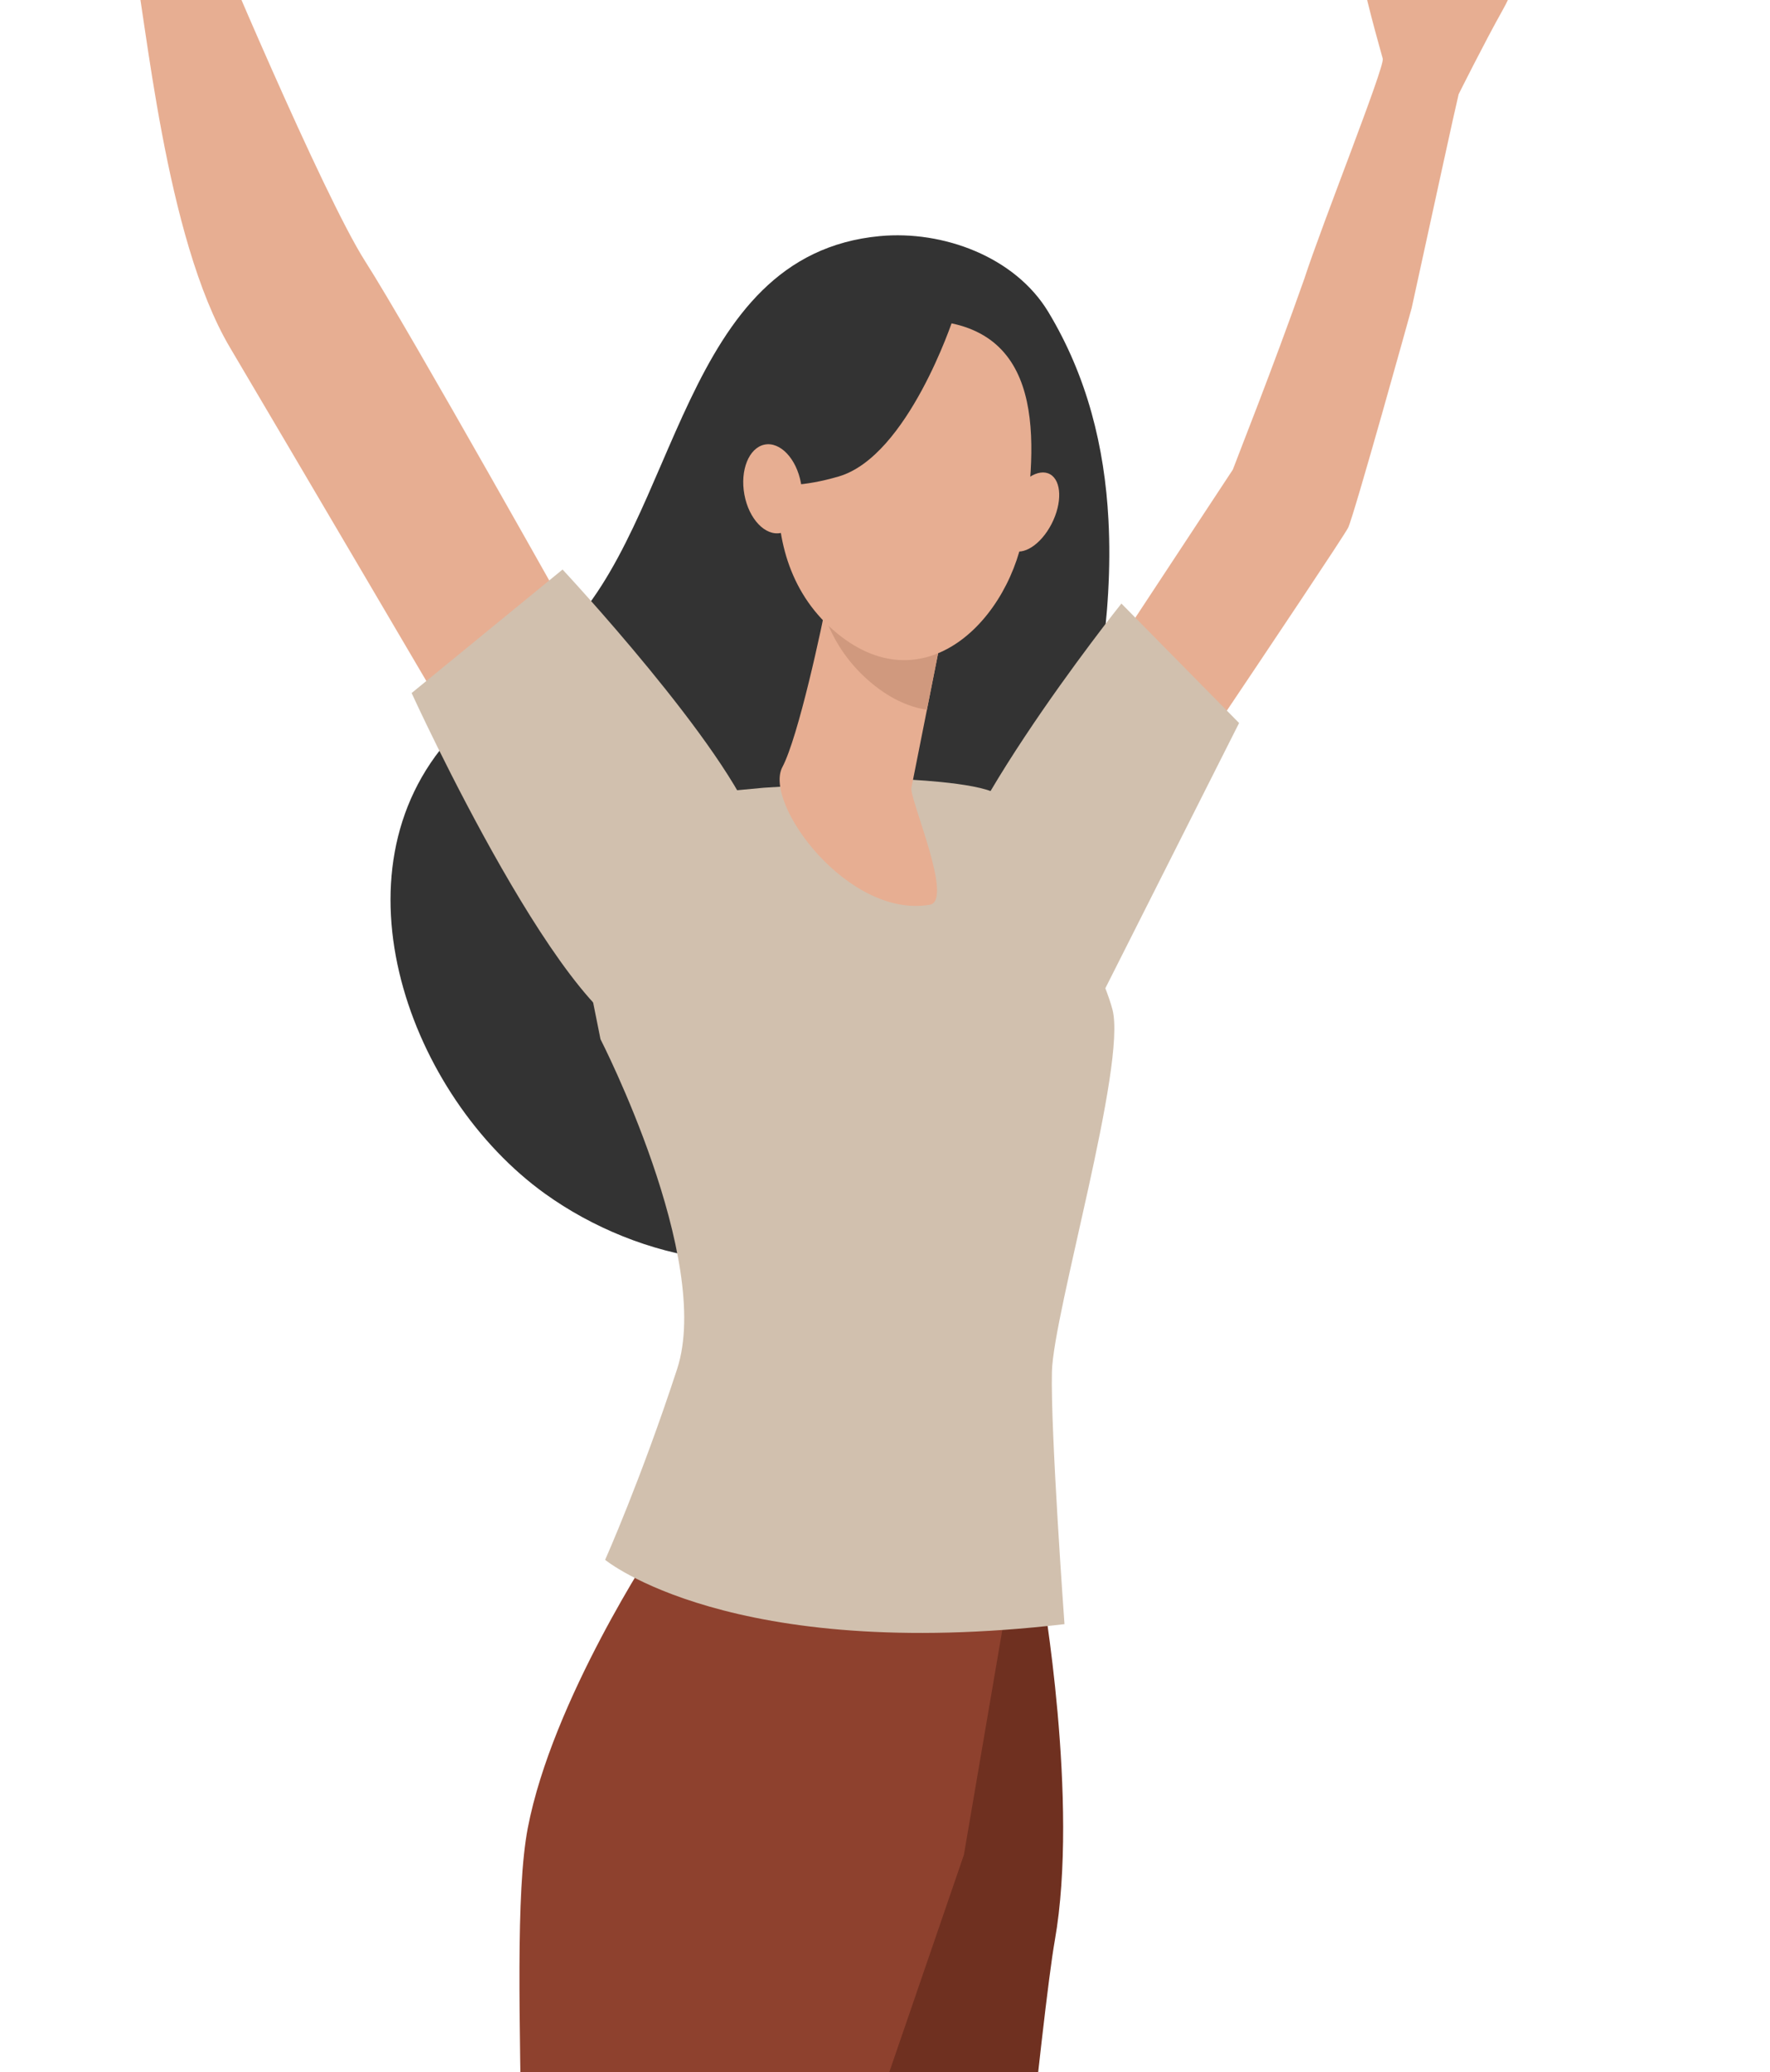
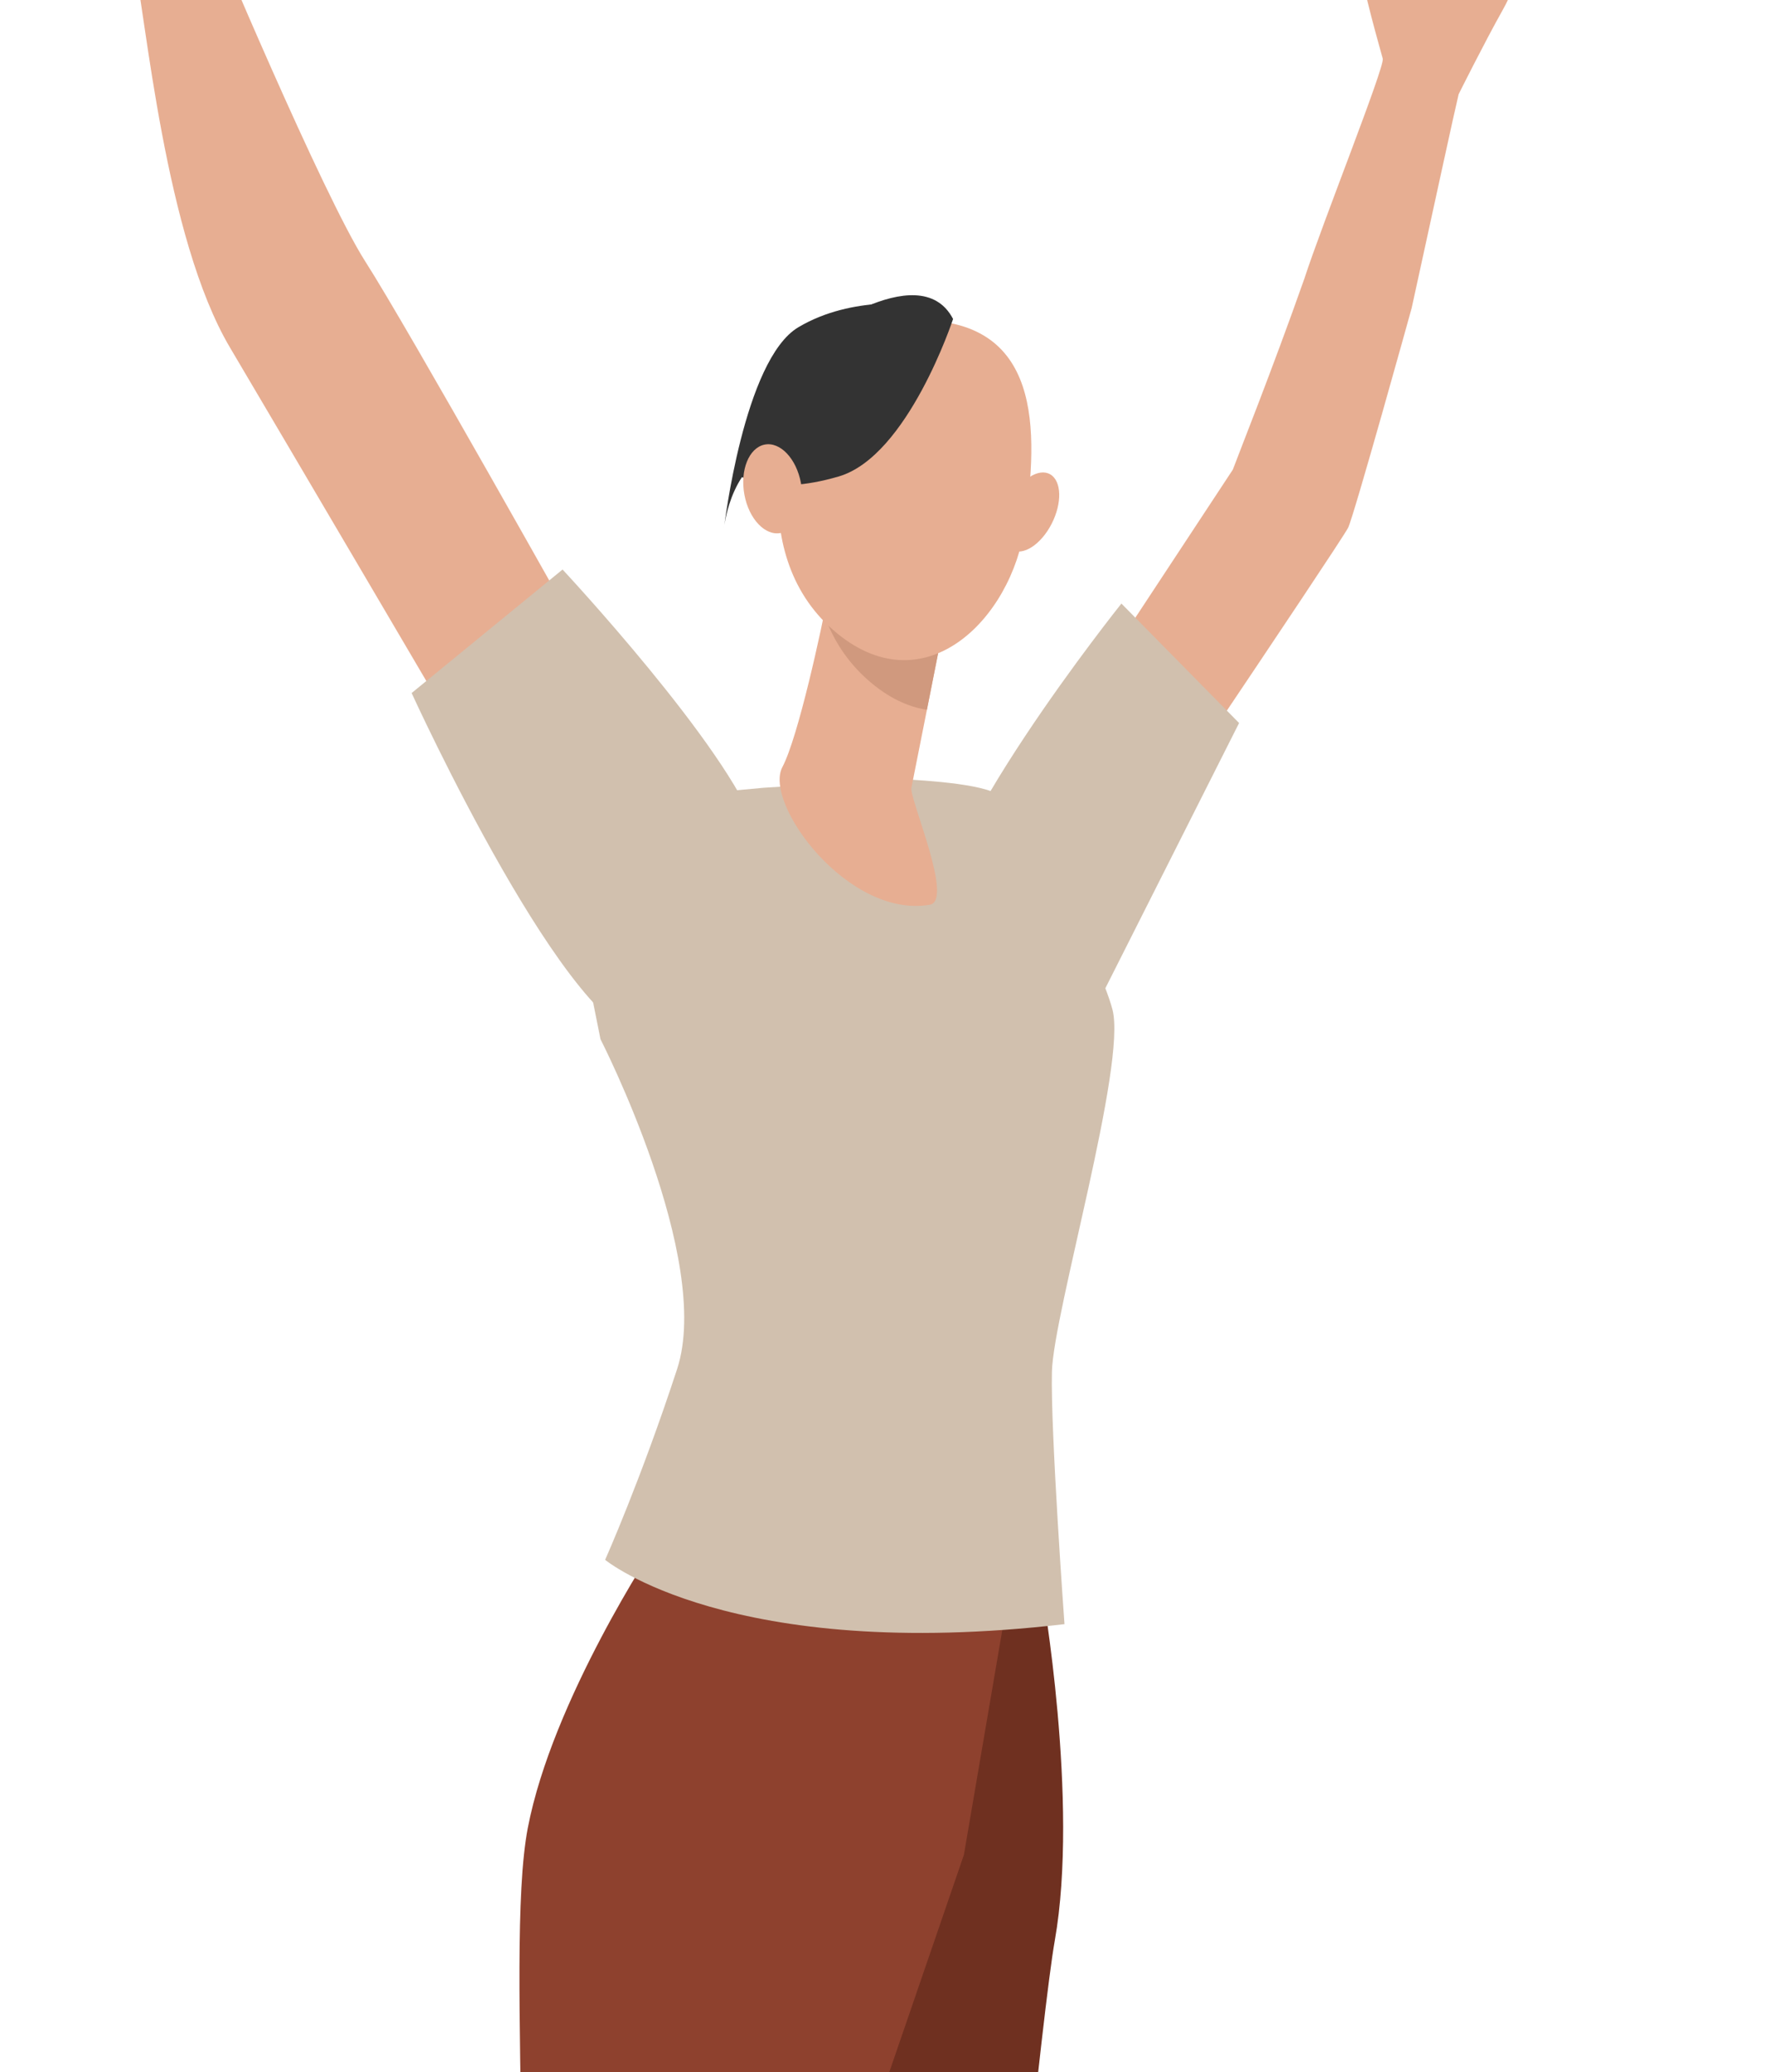
<svg xmlns="http://www.w3.org/2000/svg" width="129" height="151" viewBox="0 0 129 151" fill="none">
  <g clip-path="url(#clip0_1802_2782)">
    <path d="M42.471 46.639C42.471 46.639 29.733 23.904 26.635 19.072C23.536 14.24 15.463 -4.964 15.175 -5.72C14.886 -6.477 20.734 -15.565 19.428 -15.876C18.123 -16.188 16.679 -11.085 15.286 -11.694C13.893 -12.304 9.825 -24.587 9.031 -23.978C7.546 -22.838 11.225 -16.359 10.433 -15.95C9.641 -15.542 7.243 -23.079 5.689 -22.857C4.134 -22.635 8.645 -15.949 8.21 -15.358C7.776 -14.768 3.092 -21.068 2.245 -19.725C1.785 -18.995 6.551 -14.225 5.635 -13.779C4.721 -13.332 0.481 -16.411 0.032 -15.523C-0.417 -14.635 3.953 -13.419 5.259 -11.025C6.566 -8.632 8.791 -7.597 9.715 -3.164C10.639 1.269 12.021 17.31 16.755 25.314C21.489 33.317 31.899 51.03 31.899 51.03L42.471 46.639Z" fill="#E7AE92" />
    <path d="M104.148 -13.153C104.148 -13.153 104.089 -11.543 104.029 -11.002C103.959 -10.367 103.61 -8.453 103.61 -8.453C103.61 -8.453 102.103 -1.785 101.655 -1.847C101.207 -1.907 100.874 -3.079 100.834 -3.497C100.792 -3.914 100.705 -4.391 100.664 -4.809C100.624 -5.226 100.283 -5.478 99.764 -5.357C99.246 -5.236 99.049 -3.461 99.098 -2.858C99.248 -0.976 100.651 3.764 100.777 4.277C100.927 4.883 96.338 16.357 95.046 20.36L95.044 20.359C92.75 26.882 90.097 33.53 89.851 34.22L73.177 59.538L78.602 67.843C78.602 67.843 97.439 39.945 98.247 38.467C98.632 37.763 102.893 22.436 102.887 22.435C104.549 14.841 105.996 8.149 106.308 6.865C106.308 6.865 108.194 3.086 109.519 0.728C110.844 -1.63 111.249 -4.181 111.533 -4.885C111.575 -4.988 112.673 -7.379 112.98 -10.425C113.246 -13.051 111.838 -10.439 111.838 -10.439C111.838 -10.439 110.507 -5.485 110.163 -5.583C109.898 -5.658 110.773 -8.351 111.095 -11.258C111.179 -12.006 111.258 -12.744 111.326 -13.421C111.503 -15.198 110.504 -15.594 110.033 -13.704C109.867 -13.036 109.616 -11.926 109.542 -11.131C109.462 -10.271 109.121 -9.452 108.948 -8.718C108.603 -7.26 108.369 -6.197 108.32 -6.232C108.257 -6.277 107.998 -5.997 108.063 -6.789C108.14 -7.74 108.737 -9.817 108.746 -11.203C108.751 -11.989 108.86 -13.651 108.86 -13.651C108.86 -13.651 108.752 -16.306 108.602 -16.305C107.79 -16.307 107.331 -14.27 107.461 -13.23C107.201 -12.453 107.134 -10.71 107.134 -10.71C107.134 -10.71 106.229 -7.054 105.746 -7.075C105.348 -7.091 105.943 -15.94 105.118 -15.879C104.443 -15.83 104.148 -13.153 104.148 -13.153Z" fill="#E7AE92" />
-     <path d="M80.785 37.875C80.505 32.573 79.234 27.432 76.406 22.738C73.973 18.701 68.716 16.776 64.129 17.204C49.561 18.563 49.529 37.983 40.96 46.283C38.341 48.819 35.35 50.966 32.9 53.665C23.855 63.634 29.896 79.932 39.734 86.991C46.561 91.889 56.77 94.074 64.138 89.043C67.983 86.416 70.712 82.398 72.52 78.106C75.087 72.016 76.462 65.138 78.093 58.752C79.829 51.953 81.157 44.922 80.785 37.875Z" fill="#333333" />
    <path d="M90.306 52.685L80.186 72.752C77.389 78.192 69.447 73.66 68.409 67.795C67.372 61.929 81.73 43.98 81.73 43.98L90.306 52.685Z" fill="#D1C0AE" />
    <path d="M75.934 115.77C75.934 115.77 78.668 131.255 76.874 141.407C75.079 151.559 66.464 245.659 66.464 245.659L56.891 246.198C56.891 246.198 54.884 206.89 55.243 201.424C55.602 195.957 58.443 186.81 58.443 186.81L57.49 155.073L69.571 113.38L75.934 115.77Z" fill="#6F3020" />
    <path d="M47.797 112.514C47.797 112.514 40.259 123.838 38.465 133.208C36.67 142.58 39.782 171.379 36.33 183.659C34.46 190.306 27.377 200.572 26.3 209.161C25.223 217.752 20.999 240.253 20.999 240.253L30.567 242.146L52.806 185.951L70.25 135.159L74.719 109L47.797 112.514Z" fill="#8E412E" />
    <path d="M55.663 57.401L40.376 58.834L43.765 75.725C43.765 75.725 51.972 91.734 49.349 99.758C46.725 107.783 44.103 113.662 44.103 113.662C44.103 113.662 53.22 121.188 77.581 118.348C77.581 118.348 76.556 104.241 76.666 99.945C76.777 95.65 82.137 77.536 81.076 73.556C80.014 69.576 74.078 58.717 72.631 57.845C71.185 56.973 65.616 56.778 65.616 56.778L55.663 57.401Z" fill="#D1C0AE" />
    <path d="M60.48 42.581C60.48 42.581 60.429 42.875 60.336 43.374C59.891 45.769 58.178 53.713 57.02 55.897C55.621 58.535 61.809 66.953 67.766 65.926C69.539 65.62 66.267 58.192 66.425 57.405C66.725 55.899 67.134 53.844 67.551 51.737C67.787 50.548 68.025 49.343 68.25 48.211C68.886 44.992 69.406 42.359 69.406 42.359L60.48 42.581Z" fill="#E7AE92" />
    <path d="M60.336 43.374C60.429 42.875 60.48 42.581 60.48 42.581L69.406 42.359C69.406 42.359 68.886 44.992 68.25 48.211C68.027 49.337 67.789 50.535 67.555 51.717C66.177 51.515 64.738 50.846 63.294 49.585C61.72 48.21 60.689 46.558 60.066 44.794C60.176 44.231 60.267 43.745 60.336 43.374Z" fill="#D0997E" />
-     <path d="M66.49 23.333C66.49 23.333 62.283 22.848 59.646 26.252C57.009 29.656 54.167 40.182 60.718 45.904C67.268 51.628 73.741 45.149 74.7 38.281C75.66 31.413 76.033 23.085 66.49 23.333Z" fill="#E7AE92" />
+     <path d="M66.49 23.333C66.49 23.333 62.283 22.848 59.646 26.252C57.009 29.656 54.167 40.182 60.718 45.904C67.268 51.628 73.741 45.149 74.7 38.281C75.66 31.413 76.033 23.085 66.49 23.333" fill="#E7AE92" />
    <path d="M76.639 38.179C75.857 39.697 74.545 40.537 73.707 40.055C72.87 39.575 72.826 37.955 73.607 36.438C74.389 34.921 75.702 34.081 76.538 34.562C77.376 35.043 77.421 36.662 76.639 38.179Z" fill="#E7AE92" />
    <path d="M69.461 23.244C69.461 23.244 66.173 33.241 61.127 34.719C56.081 36.198 53.893 34.657 53.893 34.657C53.893 34.657 57.763 31.155 58.566 25.04C58.566 25.04 66.981 18.485 69.461 23.244Z" fill="#333333" />
    <path d="M66.959 22.209C66.959 22.209 61.339 32.218 57.318 32.681C53.298 33.143 52.769 38.462 52.769 38.462C52.769 38.462 54.207 26.207 58.187 23.844C62.168 21.479 66.959 22.209 66.959 22.209Z" fill="#333333" />
    <path d="M58.373 35.195C58.7 36.973 58.043 38.603 56.905 38.836C55.766 39.069 54.578 37.817 54.252 36.04C53.925 34.262 54.582 32.632 55.72 32.399C56.858 32.166 58.046 33.417 58.373 35.195Z" fill="#E7AE92" />
    <path d="M41 41.5C41 41.5 53.035 54.392 55.129 60.485C57.224 66.579 53.087 75.296 47.374 75.677C41.661 76.058 30 50.5 30 50.5L41 41.5Z" fill="#D1C0AE" />
  </g>
  <defs>
    <clipPath id="clip0_1802_2782">
      <rect width="129" height="151" fill="white" />
    </clipPath>
  </defs>
</svg>